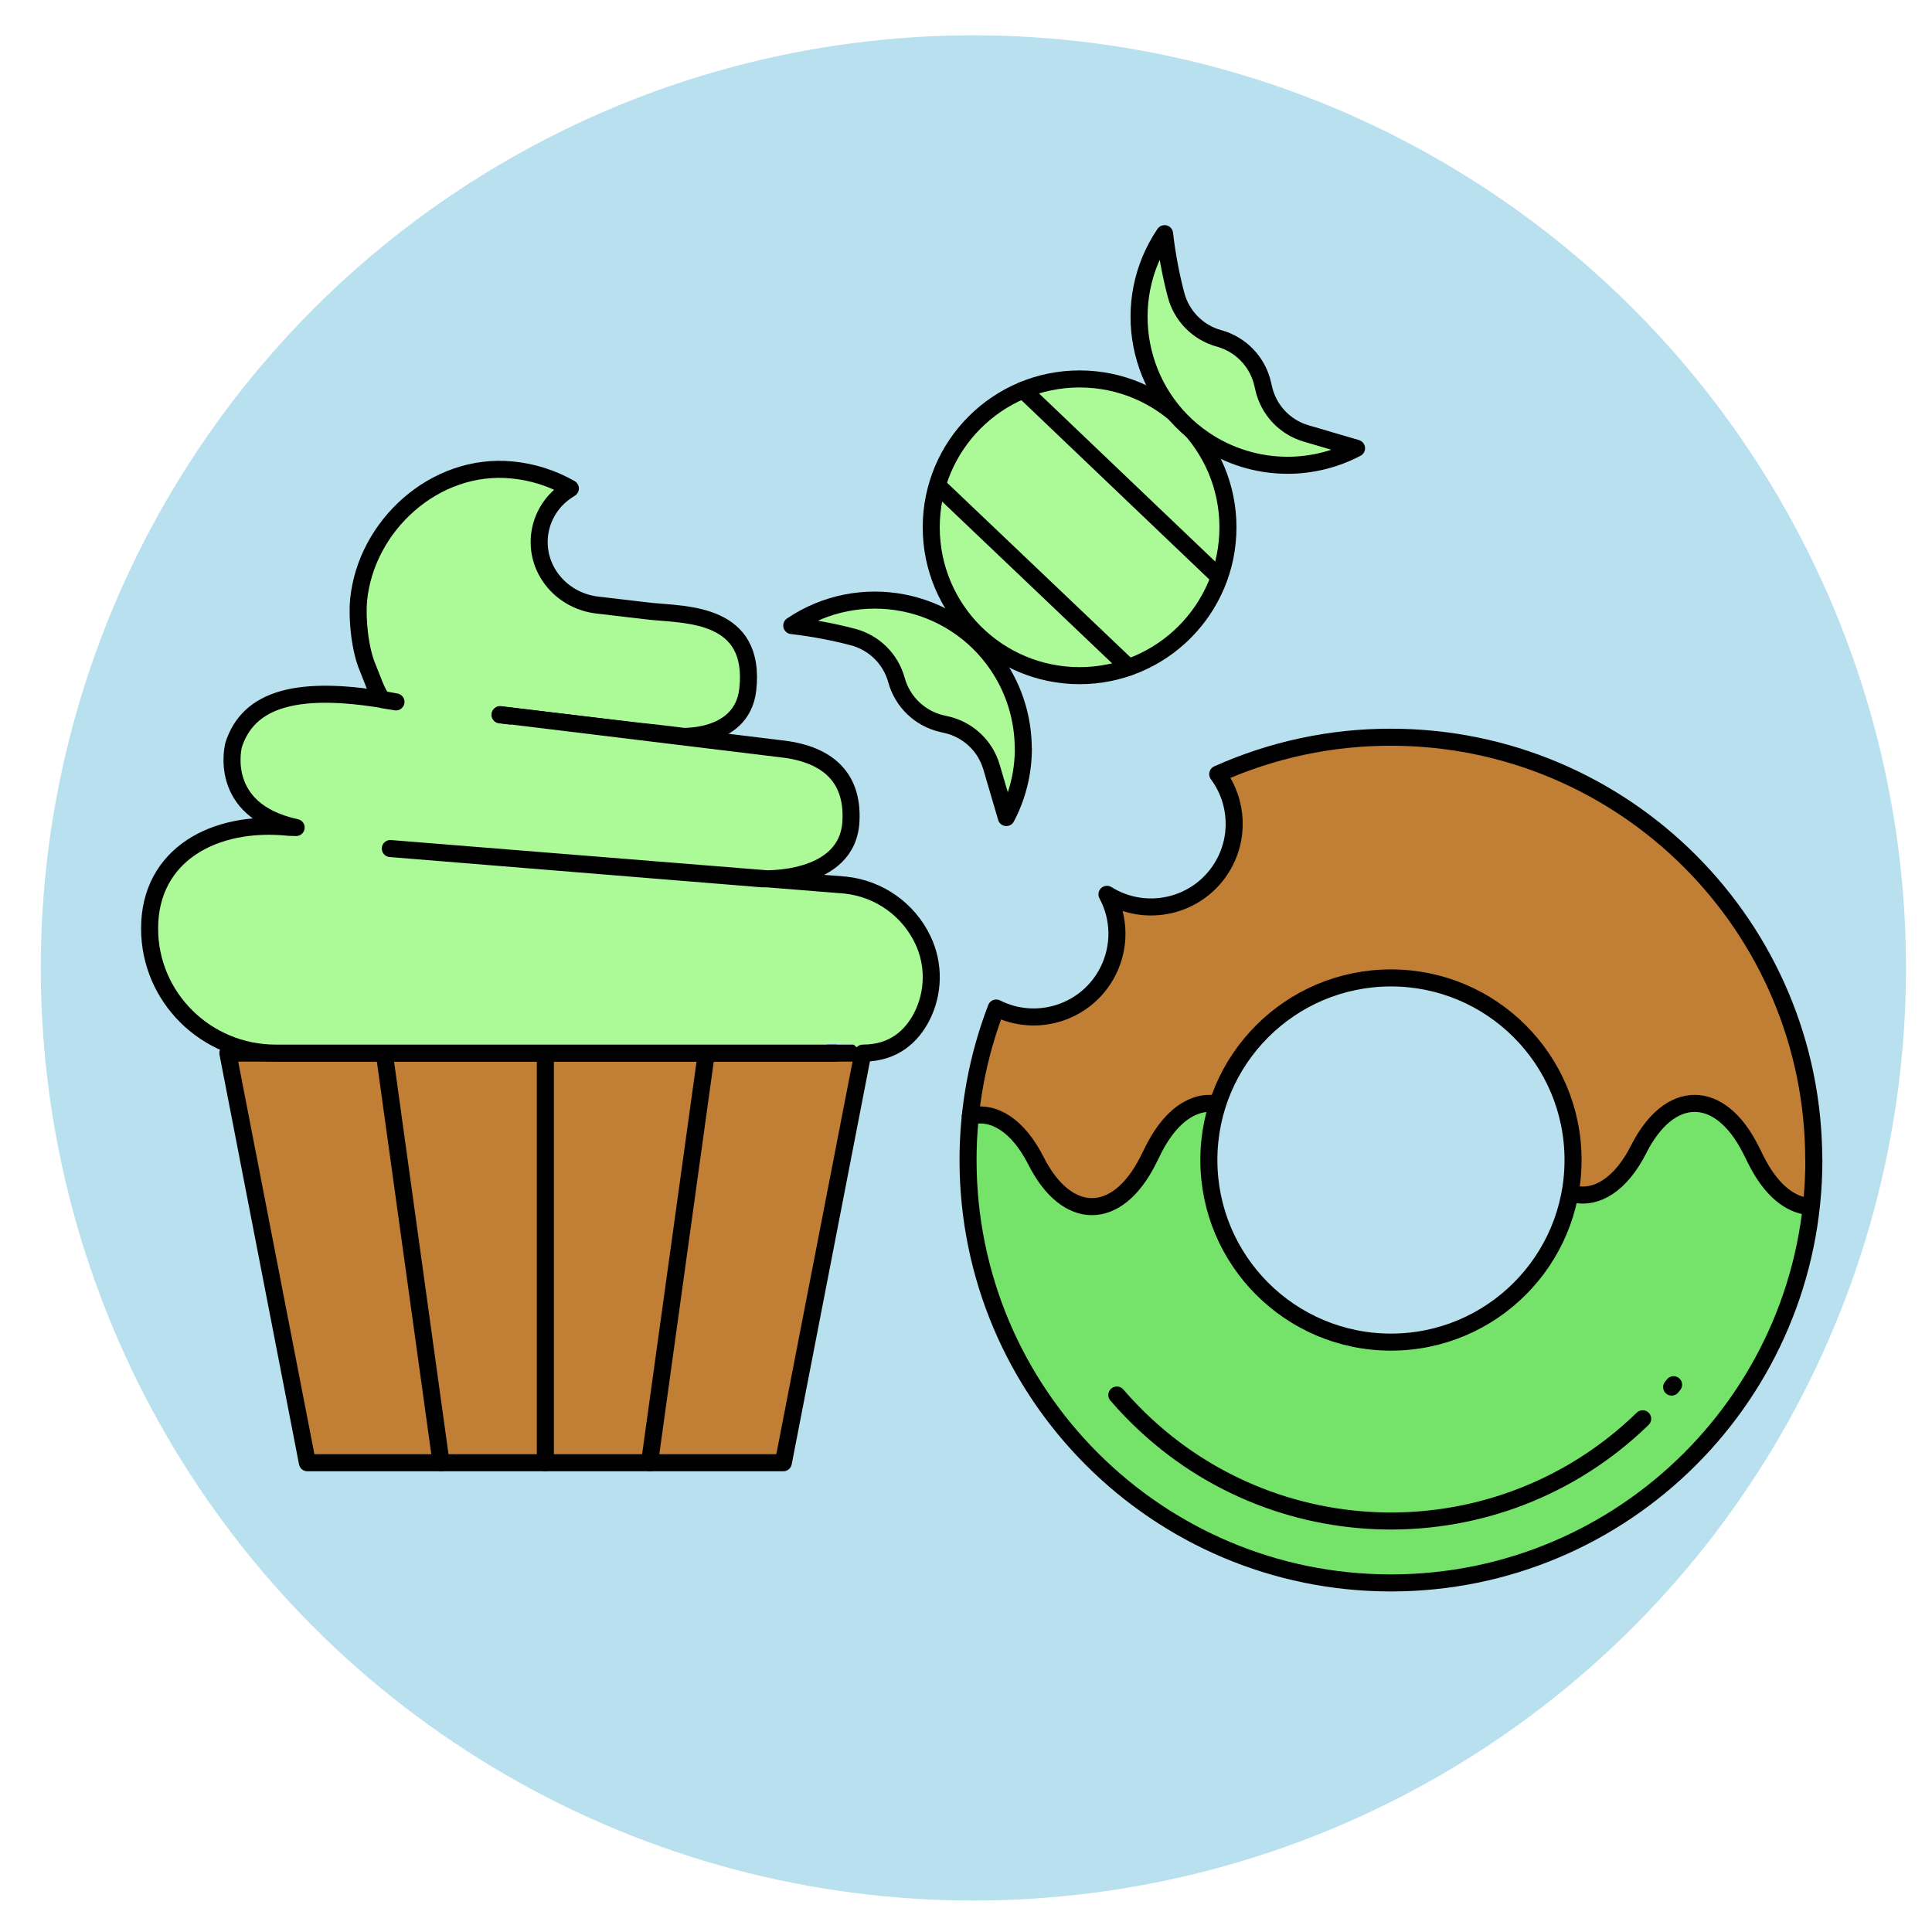
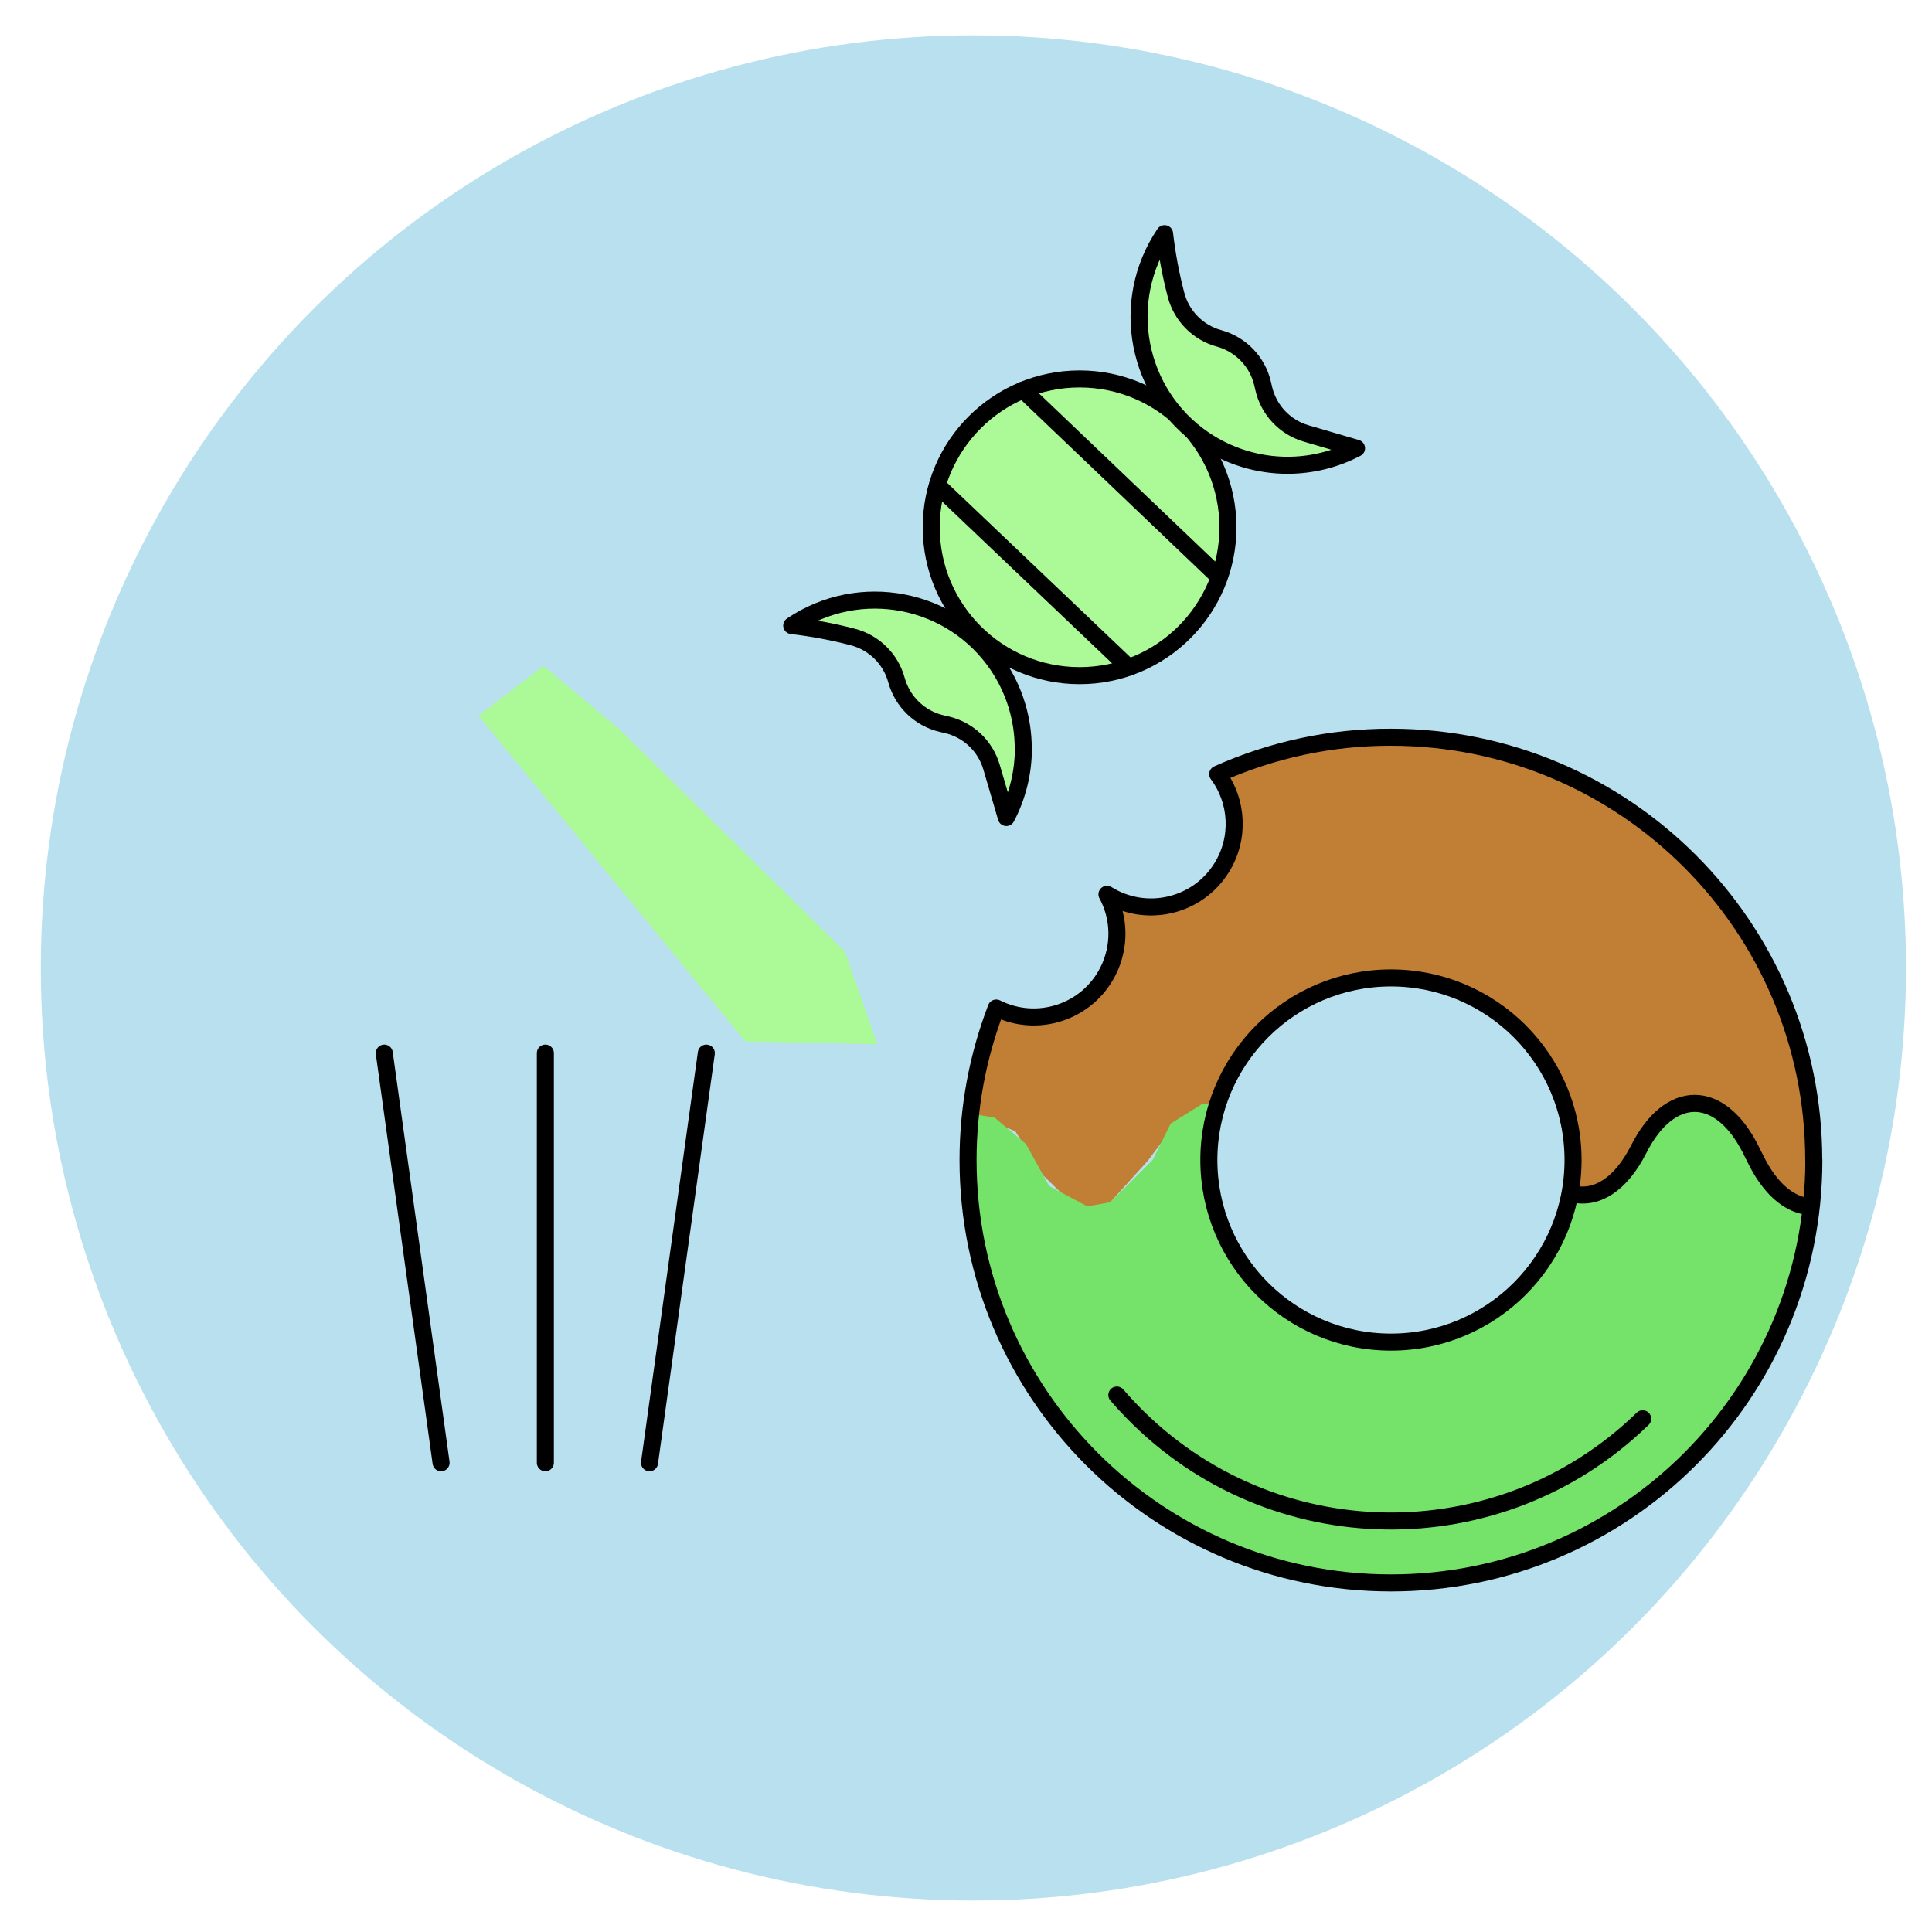
<svg xmlns="http://www.w3.org/2000/svg" id="Calque_1" version="1.1" viewBox="0 0 1700.8 1700.8">
  <defs>
    <style>
      .st0, .st1 {
        fill: #c17e35;
      }

      .st2, .st3, .st4, .st5, .st1 {
        stroke: #000;
        stroke-linecap: round;
        stroke-width: 15px;
      }

      .st2, .st3, .st4, .st1 {
        stroke-linejoin: round;
      }

      .st2, .st6 {
        fill: #b8e0ef;
      }

      .st7, .st4 {
        fill: #acfa97;
      }

      .st8 {
        fill: #75e269;
      }

      .st3, .st5 {
        fill: none;
      }

      .st5 {
        stroke-miterlimit: 10;
      }
    </style>
  </defs>
  <circle class="st6" cx="856.9" cy="852.1" r="821" />
  <polygon class="st0" points="875.5 891.1 859.3 948.2 859.3 981.7 893.8 995.9 918.3 1034.7 950.5 1066.1 977.4 1058.4 1010.5 1021.8 1038.8 984 1068.2 971.5 1108.6 910.4 1184 866 1279.4 870.5 1351.2 923 1379.2 979.4 1384.8 1051 1408.6 1048.7 1442.6 1011.7 1466.3 971.5 1501.3 974.7 1529.8 995.9 1554.2 1035.4 1591.2 1066.1 1596.8 1012.4 1591.6 937 1567.7 866 1538.3 820.7 1501.8 772.7 1446.1 716.2 1373.5 679.8 1316.4 660.3 1255.8 650.1 1194.9 648.8 1113.8 665.6 1072.1 681.3 1085.9 715.2 1075.4 763.9 1042.8 788 999.2 797 976.9 792.1 983.2 827.7 975.4 854.9 937.3 889.9 875.5 891.1" />
  <polygon class="st8" points="850.4 979.8 875.5 983.8 903.2 1007.1 923.5 1044 957.2 1062 977.4 1058.4 1014.7 1021.2 1030.6 989.1 1058.2 971.9 1068.2 971.5 1068.2 1045.1 1086.2 1102.2 1125.3 1147.1 1170.9 1172.3 1206.2 1181.4 1248.9 1181.4 1291.7 1166.7 1336.4 1135.9 1366.5 1095.4 1384.8 1051 1408.6 1048.7 1437.3 1021.2 1455.1 989.9 1482.5 972.5 1515.9 976.4 1541.1 1011.7 1557.9 1040.5 1591.6 1062 1586.6 1107.9 1560.6 1181.4 1522.5 1244.4 1473.2 1298.2 1418.5 1339 1347.1 1372.8 1267 1393.5 1197.1 1392.5 1132.9 1382.1 1045 1347.5 983.2 1312 936.7 1257.5 896.7 1198 869.2 1133 854.1 1066.1 852.1 1021.2 850.4 979.8" />
  <path class="st3" d="M1596.8,1021.2c0,205.6-166.7,372.3-372.3,372.3s-372.3-166.7-372.3-372.3c0-45.8,8.4-91.1,24.8-133.8,36.1,18.2,80.2,3.7,98.4-32.4,10.8-21.4,10.5-46.6-.9-67.7,34.3,21.4,79.5,11,100.9-23.3,16-25.6,14.6-58.3-3.4-82.5,47.9-21.5,99.9-32.6,152.4-32.5,205.6,0,372.3,166.7,372.3,372.3Z" />
-   <path class="st3" d="M1471.6,1221.1c.6-.7,1.1-1.4,1.7-2.1" />
  <path class="st5" d="M1446.1,1249c-125.9,122.4-327.1,119.6-449.5-6.3-4.6-4.7-9.1-9.6-13.4-14.6" />
  <circle class="st2" cx="1224.5" cy="1021.2" r="160.3" />
-   <path class="st3" d="M1068.2,971.5c-5.7-.5-11.4.3-16.6,2.4-13.2,5-25.8,17.7-36,37.8l-5.1,10.2c-27.2,53.8-71.3,53.8-98.5,0h0c-15.8-31.2-37.3-44.4-57.8-39.3" />
  <path class="st3" d="M1384.8,1051c20.6,5,42-8.1,57.8-39.3h0c27.2-53.8,71.3-53.8,98.5,0l5.1,10.2c10.2,20.2,22.8,32.8,36,37.8,3,1.2,6.2,1.9,9.4,2.3" />
  <g>
    <circle class="st4" cx="950.4" cy="464.2" r="130.6" />
    <path class="st4" d="M900.9,658.9c0,21.2-5.1,42-15,60.8l-13-44.3c-5.5-18.9-20.8-33.2-40-37.5l-3.5-.8c-19.5-4.4-34.9-19.2-40.2-38.4h0c-5.1-18.7-19.9-33.2-38.7-38-17.6-4.6-35.4-7.9-53.5-10,59.8-40.4,141-24.7,181.4,35.1,14.6,21.6,22.4,47.1,22.4,73.2Z" />
    <path class="st4" d="M1133.4,409.6c21.2,0,42-5.1,60.8-15l-44.3-13c-18.9-5.5-33.2-20.8-37.5-40l-.8-3.5c-4.4-19.5-19.2-34.9-38.4-40.2h0c-18.7-5.1-33.2-19.9-38-38.7-4.6-17.6-7.9-35.4-10-53.5-40.4,59.7-24.8,141,34.9,181.4,21.6,14.6,47.2,22.5,73.3,22.5Z" />
    <line class="st3" x1="900.7" y1="343.4" x2="1073" y2="507.8" />
    <line class="st3" x1="827.4" y1="429.3" x2="993.5" y2="587.4" />
  </g>
  <g>
    <polygon class="st7" points="421.2 630.1 656.1 916.8 772.4 919.3 743.9 837.9 546.2 642.8 478.5 586.2 421.2 630.1" />
    <g>
-       <polygon class="st1" points="689.6 1287.7 270.6 1287.7 200.6 927.1 759.6 927.1 689.6 1287.7" />
      <line class="st3" x1="480.1" y1="927.1" x2="480.1" y2="1287.7" />
      <line class="st3" x1="621.8" y1="927.1" x2="571.8" y2="1287.7" />
      <line class="st3" x1="338.3" y1="927.1" x2="388.3" y2="1287.7" />
-       <path class="st4" d="M440.2,629.3l121.9,14.4c15.9,1.5,42.4,4.9,42.4,4.9-13.8-1.7,48.5,6.4,53.8-41.7,7.4-67.3-53.4-65.6-85.2-68.7l-46-5.4c-31.9-3.1-55.2-30.3-52.2-60.9,1.5-14.8,9-28.4,20.8-37.5,2-1.6,4.2-3.1,6.4-4.4-15.8-9-33.3-14.6-51.4-16.3-68.1-6.6-128.6,49.2-135,114.5v.3c-1.6,16.6,1.3,43.4,7.8,58.8,3.4,8,8.6,23.9,13.4,28.7l11.7,1.9c-87.9-16.6-130-2-142.9,37.8,0,0-15.5,57.6,55,72.8l-6.4-.2c-65.5-6.8-122.6,24-122.6,89.1h0c0,60.6,49.7,109.7,111,109.7h492.9" />
-       <path class="st4" d="M759.6,927.1c28.1,0,43.3-15.8,51.6-31.6,11.1-21.3,11.5-46.7,1.1-68.3-12.8-26.7-38.5-44.8-67.9-48l-400.8-32.2,326.9,26.6s75.7,4,78.6-50.5c2.3-41.8-24.2-60.2-63.1-64.1l-245.7-29.9" />
    </g>
  </g>
</svg>